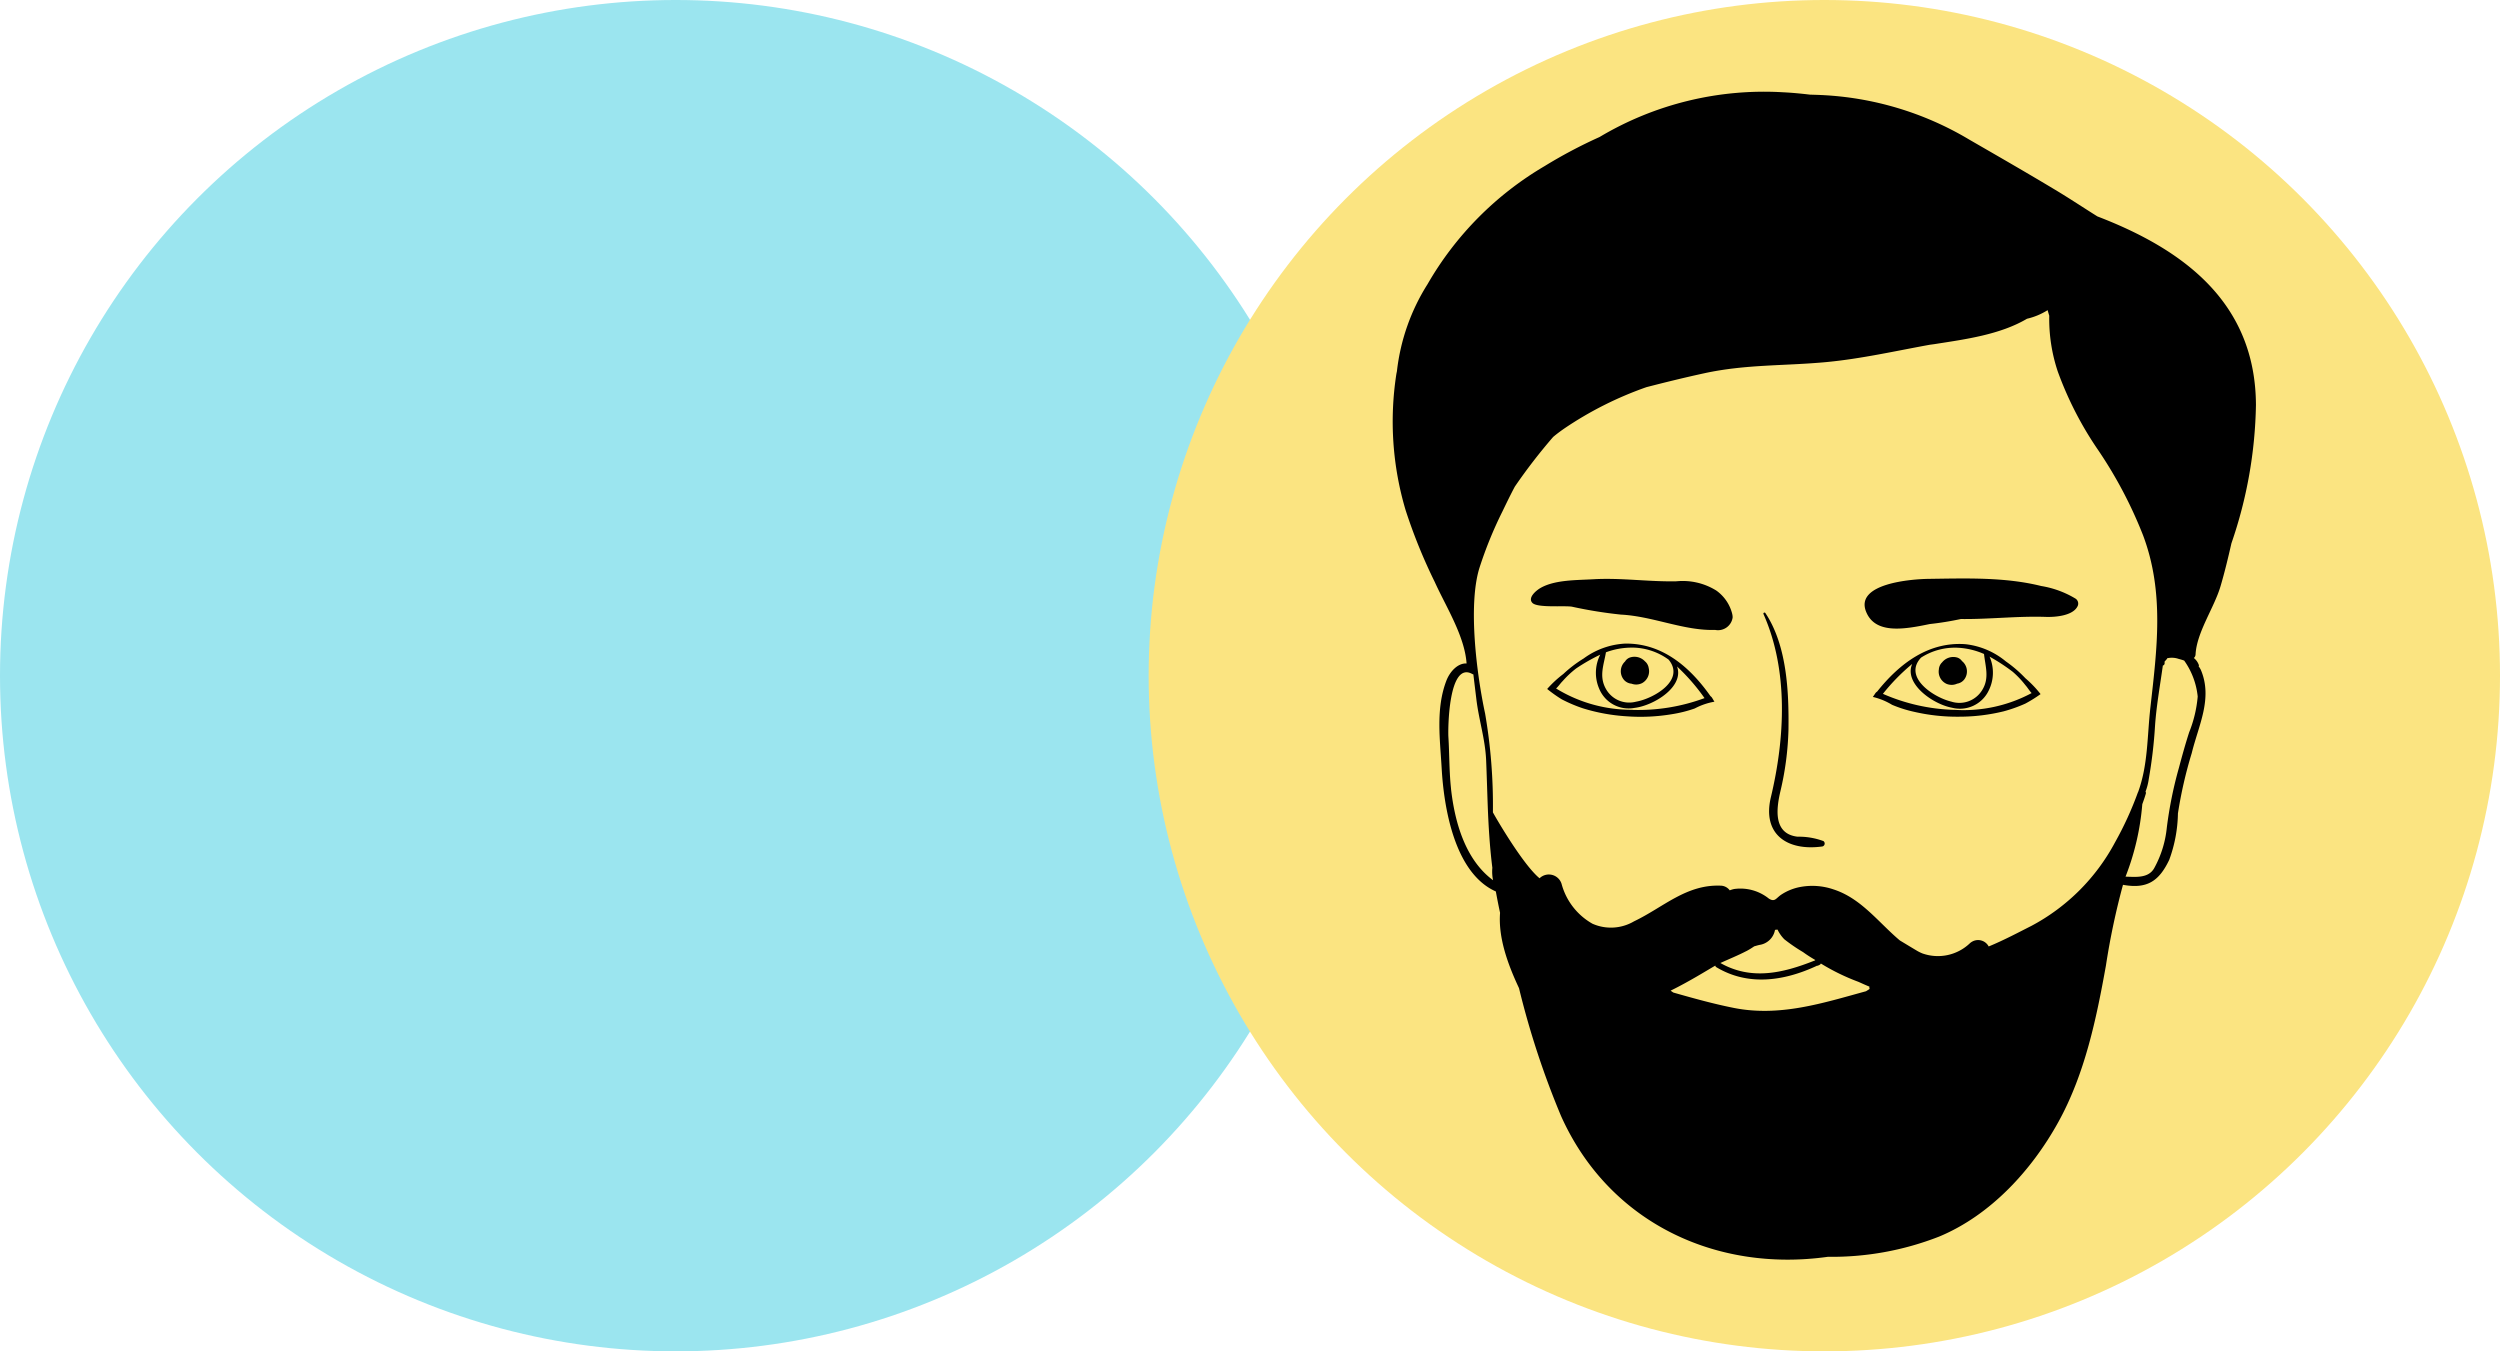
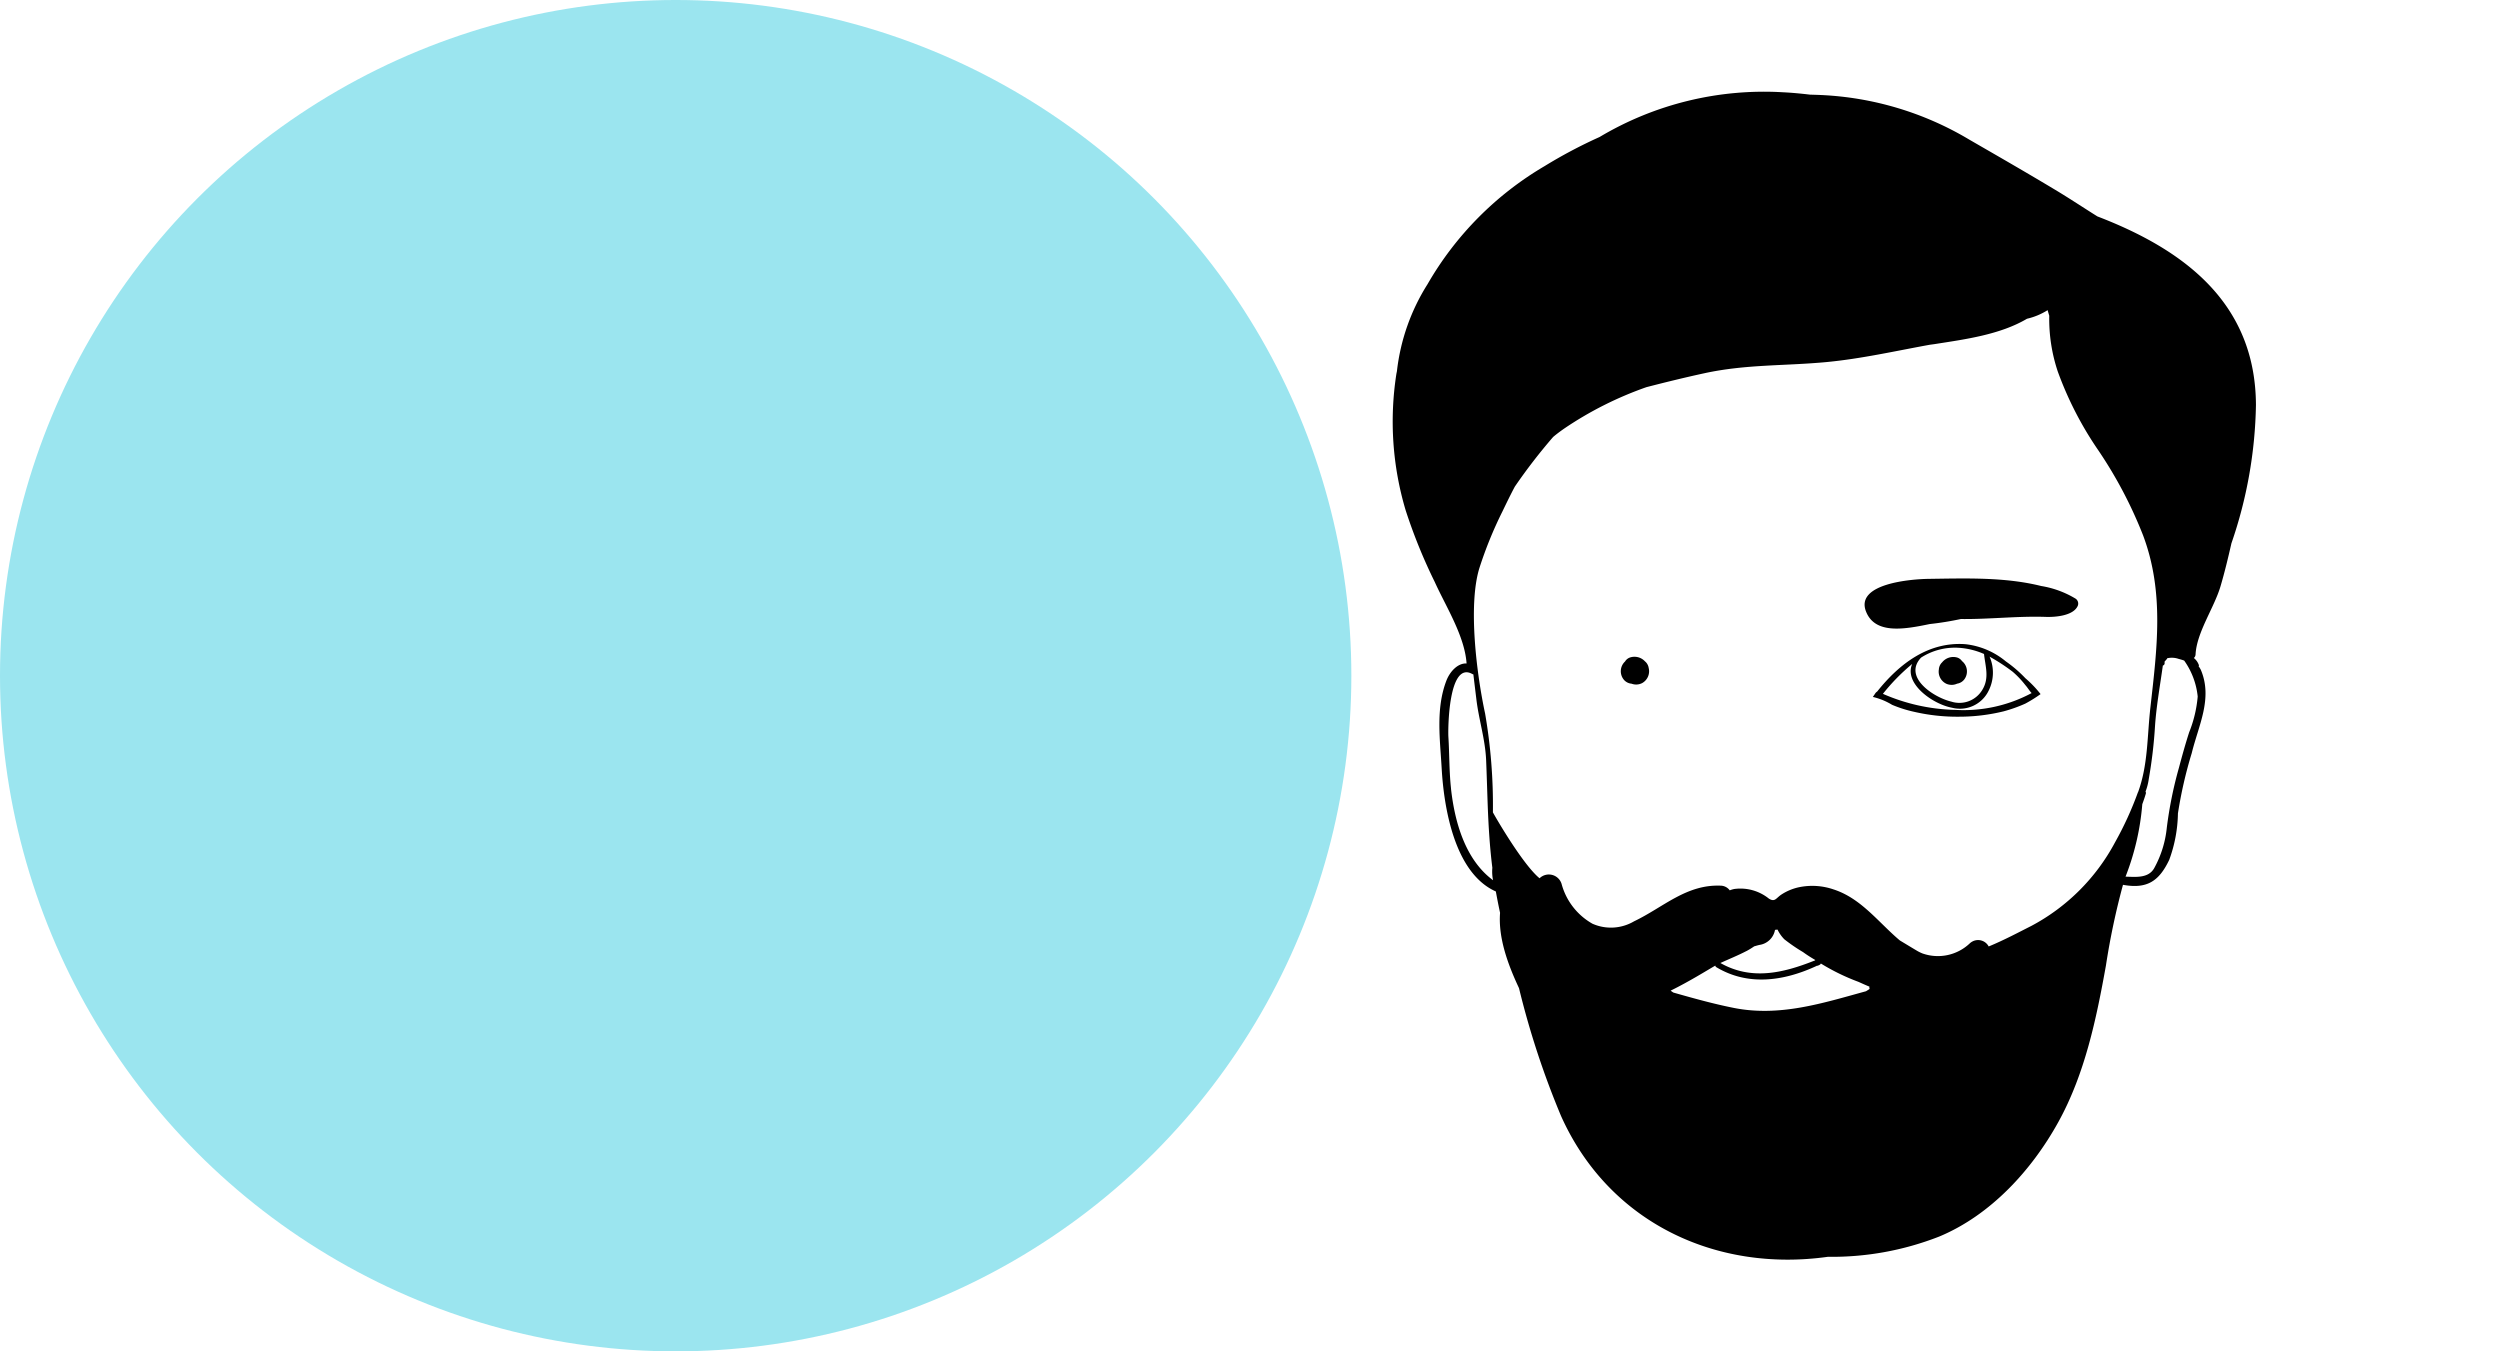
<svg xmlns="http://www.w3.org/2000/svg" width="259" height="140" viewBox="0 0 259 140">
  <g id="Group_5564" data-name="Group 5564" transform="translate(-605 -3824)">
    <circle id="Ellipse_185" data-name="Ellipse 185" cx="70" cy="70" r="70" transform="translate(605 3824)" fill="#9be5ef" />
  </g>
-   <circle id="Ellipse_186" data-name="Ellipse 186" cx="70" cy="70" r="70" transform="translate(119)" fill="#fbe481" style="mix-blend-mode: multiply;isolation: isolate" />
  <g id="i-f-dev3" transform="translate(119)">
    <g id="Layer_2" data-name="Layer 2" transform="translate(-472 -320)">
-       <rect id="Rectangle_3819" data-name="Rectangle 3819" width="140" height="140" transform="translate(472 320)" fill="none" />
-     </g>
+       </g>
    <g id="Layer_1" data-name="Layer 1" transform="translate(-472 -320)">
      <g id="Group_5549" data-name="Group 5549">
-         <path id="Path_36171" data-name="Path 36171" d="M530.4,392.342a.637.637,0,0,0-.194-.222c-2.112-3-4.982-5.5-8.851-5.443a7.925,7.925,0,0,0-4.283,1.538,13.048,13.048,0,0,0-2.115,1.613,11.553,11.553,0,0,0-1.67,1.549,13.813,13.813,0,0,0,1.519,1.078,15.2,15.2,0,0,0,2.193.93,19.368,19.368,0,0,0,4.535.825,19.729,19.729,0,0,0,4.694-.222,13.313,13.313,0,0,0,2.349-.592,6.855,6.855,0,0,1,2.039-.7c-.053-.072-.134-.225-.218-.358m-8.384-5.249a6.494,6.494,0,0,1,3.852,1.247c1.768,2.127-1.535,4.037-3.387,4.362a2.761,2.761,0,0,1-3.146-1.4c-.679-1.274-.17-2.446.043-3.72a7.667,7.667,0,0,1,2.638-.485m.117,6.441a14.929,14.929,0,0,1-7.921-2.207c.262-.238.445-.535.693-.779a9.694,9.694,0,0,1,1.39-1.3,19.484,19.484,0,0,1,2.492-1.424,4.153,4.153,0,0,0-.11,3.526,3.3,3.3,0,0,0,3.678,1.986c2-.245,5.154-2.2,4.388-4.287a20.754,20.754,0,0,1,2.848,3.275,19.749,19.749,0,0,1-7.461,1.221" />
        <path id="Path_36172" data-name="Path 36172" d="M523.8,389.177a1.127,1.127,0,0,0-.287-.574,1.012,1.012,0,0,0-.09-.082,1.484,1.484,0,0,0-1.551-.407.959.959,0,0,0-.517.418,1.379,1.379,0,0,0-.108,1.906,1.169,1.169,0,0,0,.781.392,1.353,1.353,0,0,0,1.1-.063,1.4,1.4,0,0,0,.67-1.588" />
        <path id="Path_36171-2" data-name="Path 36171" d="M547.265,391.858c-.091.127-.181.275-.239.344a6.862,6.862,0,0,1,1.995.818,13.175,13.175,0,0,0,2.309.73,19.754,19.754,0,0,0,4.673.5,19.329,19.329,0,0,0,4.576-.556,15.005,15.005,0,0,0,2.244-.8,13.963,13.963,0,0,0,1.581-.986,11.564,11.564,0,0,0-1.576-1.645,13.13,13.13,0,0,0-2.015-1.736,7.926,7.926,0,0,0-4.185-1.788c-3.859-.286-6.873,2.043-9.157,4.91a.615.615,0,0,0-.208.21m8.682-4.747a7.668,7.668,0,0,1,2.6.641c.137,1.284.576,2.484-.177,3.715a2.762,2.762,0,0,1-3.224,1.216c-1.829-.434-5.013-2.537-3.122-4.555a6.485,6.485,0,0,1,3.918-1.017m-.495,6.43a19.753,19.753,0,0,1-7.376-1.66,20.861,20.861,0,0,1,3.037-3.1c-.888,2.04,2.142,4.177,4.127,4.54a3.305,3.305,0,0,0,3.789-1.765,4.152,4.152,0,0,0,.1-3.526,19.43,19.43,0,0,1,2.4,1.569,9.69,9.69,0,0,1,1.31,1.384c.233.258.4.565.646.819a14.927,14.927,0,0,1-8.038,1.733" />
        <path id="Path_36172-2" data-name="Path 36172" d="M553.869,389.307a1.136,1.136,0,0,1,.245-.594,1.18,1.18,0,0,1,.085-.088,1.482,1.482,0,0,1,1.517-.518.958.958,0,0,1,.546.381,1.376,1.376,0,0,1,.244,1.892,1.161,1.161,0,0,1-.75.448,1.355,1.355,0,0,1-1.1.016,1.394,1.394,0,0,1-.782-1.536" />
-         <path id="Path_36173" data-name="Path 36173" d="M532.454,383.582a4.222,4.222,0,0,0-1.644-2.4,6.573,6.573,0,0,0-4.124-.96c-2.891.062-5.745-.379-8.623-.211-1.766.1-3.965.053-5.444.89-.474.267-1.381,1.027-.86,1.562s3.3.259,4.093.39a45.6,45.6,0,0,0,5.086.821c3.294.167,6.532,1.689,9.749,1.585a1.529,1.529,0,0,0,1.811-1.265,1.25,1.25,0,0,0-.046-.406" />
        <path id="Path_36174" data-name="Path 36174" d="M568.054,382.035a10,10,0,0,0-3.589-1.325c-3.761-.936-7.777-.791-11.684-.739-1.634.022-7.667.443-6.446,3.421.951,2.327,3.922,1.816,6.582,1.26a31.457,31.457,0,0,0,3.224-.521l.079,0c2.917.029,5.821-.32,8.75-.22.987.032,2.833-.12,3.284-1.141a.615.615,0,0,0-.2-.733" />
-         <path id="Path_36175" data-name="Path 36175" d="M541.881,407.126a7.309,7.309,0,0,0-2.652-.444c-2.6-.3-2.164-3.023-1.789-4.665a30.87,30.87,0,0,0,.846-6.434c.051-3.915-.157-8.711-2.389-12.065a.112.112,0,0,0-.194.112c2.6,5.868,2.216,12.852.759,18.965-.907,3.81,1.655,5.605,5.331,5.1a.313.313,0,0,0,.095-.572" />
        <path id="Path_36176" data-name="Path 36176" d="M580.778,389.016a.115.115,0,0,0,.021-.125,1.659,1.659,0,0,0-.515-.723.515.515,0,0,0,.176-.36c.112-2.29,1.922-4.828,2.585-7.067.431-1.46.79-2.956,1.13-4.452a46.163,46.163,0,0,0,2.541-14.338c-.046-10.633-7.541-16.118-16.423-19.53-1.44-.9-2.852-1.843-4.337-2.735-2.971-1.786-5.977-3.513-8.977-5.245a32.831,32.831,0,0,0-15.386-4.6c-.357-.018-.716-.024-1.073-.036-.926-.11-1.856-.2-2.792-.245a33.275,33.275,0,0,0-19.016,4.636,50.325,50.325,0,0,0-5.688,3.011,33.665,33.665,0,0,0-12.133,12.238,21.349,21.349,0,0,0-3.169,9.014c-.018.1-.044.2-.061.308a32.16,32.16,0,0,0,.962,14.09,55.692,55.692,0,0,0,3.015,7.43c1.162,2.568,3.1,5.591,3.3,8.449-.893-.053-1.728.819-2.1,1.8-1.1,2.891-.652,6.041-.482,9.051.223,3.978,1.293,10.85,5.614,12.769q.2,1.111.437,2.215c-.2,2.589.809,5.343,1.962,7.8a87.8,87.8,0,0,0,4.358,13.252c4.934,11,16,16.22,27.642,14.582a30.479,30.479,0,0,0,11.538-2.1c5.351-2.23,9.616-6.917,12.36-11.906,2.733-4.968,3.915-10.645,4.908-16.173a75.325,75.325,0,0,1,1.766-8.359c2.493.454,3.739-.375,4.793-2.592a14.612,14.612,0,0,0,.9-4.806,44.821,44.821,0,0,1,1.43-6.245c.708-2.894,2.2-5.676.938-8.637a2.434,2.434,0,0,0-.219-.355m-77.458,12.651c-.194-1.776-.16-3.569-.272-5.348-.047-.73-.012-7.906,2.48-6.506a.336.336,0,0,0,.107.035q.156,1.3.315,2.6c.256,2.13.918,4.131,1.009,6.3.064,1.546.106,3.08.161,4.612.083,2.177.209,4.346.483,6.53a4.363,4.363,0,0,0,.072,1.285c-2.877-2.124-3.976-6.025-4.358-9.5m30.607,16.842a7.729,7.729,0,0,0,.807-.494c.187-.048.368-.109.555-.147a1.913,1.913,0,0,0,1.6-1.559,2.469,2.469,0,0,0,.255-.032c.014.022.02.044.036.066a3.686,3.686,0,0,0,.676.944,17.725,17.725,0,0,0,1.942,1.33c.408.3.835.564,1.27.821a.219.219,0,0,0-.051.04l-.037.024a.184.184,0,0,0-.034.006c-3.232,1.281-6.51,2.056-9.715.235.9-.414,1.815-.779,2.692-1.236m12.747,3.936c-.12.086-.237.15-.35.224-4.485,1.23-8.931,2.673-13.688,1.731-2.107-.418-4.191-1-6.269-1.592-.1-.064-.192-.124-.286-.2,1.934-.949,3.767-2.1,4.625-2.593a.226.226,0,0,0,.11.164c3.288,1.981,7,1.439,10.367-.122a.334.334,0,0,0,.036-.026l.036.006a.878.878,0,0,0,.294-.124.227.227,0,0,0,.092-.117,22.088,22.088,0,0,0,3.893,1.9c.383.17.758.345,1.148.5a.287.287,0,0,0,.02.231c-.01.006-.018.007-.028.014m27.82-20.387a34.72,34.72,0,0,1-2.38,5.2,20.953,20.953,0,0,1-8.671,8.652c-1.235.622-2.788,1.456-4.412,2.126a1.242,1.242,0,0,0-1.68-.519,1.261,1.261,0,0,0-.282.2,4.8,4.8,0,0,1-4.9,1.042,4.3,4.3,0,0,1-.508-.244c-.579-.341-1.2-.72-1.83-1.1l-.02-.015c-2.21-1.865-3.99-4.347-6.85-5.273a6.779,6.779,0,0,0-3.654-.213,5.4,5.4,0,0,0-1.738.735c-.583.383-.675.825-1.311.429a4.7,4.7,0,0,0-3.607-.993,2.779,2.779,0,0,0-.447.137,1.2,1.2,0,0,0-.862-.482c-3.617-.181-5.993,2.229-9.049,3.689a4.722,4.722,0,0,1-4.314.25,6.746,6.746,0,0,1-3.2-4.136,1.381,1.381,0,0,0-2.279-.572c-1.764-1.451-4.661-6.494-4.833-6.83a55.964,55.964,0,0,0-.809-10.241c-.846-3.918-1.787-11.124-.6-15.039a41.62,41.62,0,0,1,2.4-5.9c.433-.9.847-1.751,1.277-2.56a57.813,57.813,0,0,1,3.97-5.147c.352-.3.733-.582,1.136-.864a36.9,36.9,0,0,1,8.536-4.3c1.995-.514,3.993-1.005,6.01-1.443,4.341-.94,8.359-.744,12.709-1.161,3.574-.347,7.073-1.14,10.6-1.782.2-.03.4-.052.607-.085,3.1-.487,6.694-.961,9.495-2.614a6.943,6.943,0,0,0,2.137-.89c.056.191.108.382.17.573a17.194,17.194,0,0,0,.882,5.781,36.155,36.155,0,0,0,4.233,8.213,45.07,45.07,0,0,1,4.615,8.788c2.214,5.923,1.426,11.762.744,17.847-.338,3.019-.238,5.915-1.277,8.748m5.3-6.226c-.4,1.238-.74,2.475-1.077,3.734a41.763,41.763,0,0,0-1.242,6.155,10.936,10.936,0,0,1-1.295,4.176c-.6,1.1-1.957.922-2.981.9a26.346,26.346,0,0,0,1.737-7.509c.129-.352.254-.709.36-1.073a.291.291,0,0,0-.024-.236,5.78,5.78,0,0,0,.333-1.288,48.834,48.834,0,0,0,.653-5.565c.147-2.072.52-4.135.807-6.2.13-.032.221-.148.172-.395l.271-.313a.023.023,0,0,0-.032-.033l.014-.009a2.174,2.174,0,0,1,1.222.064,5.554,5.554,0,0,1,.564.172,7.793,7.793,0,0,1,1.4,3.723,12.861,12.861,0,0,1-.883,3.7" />
      </g>
    </g>
  </g>
</svg>